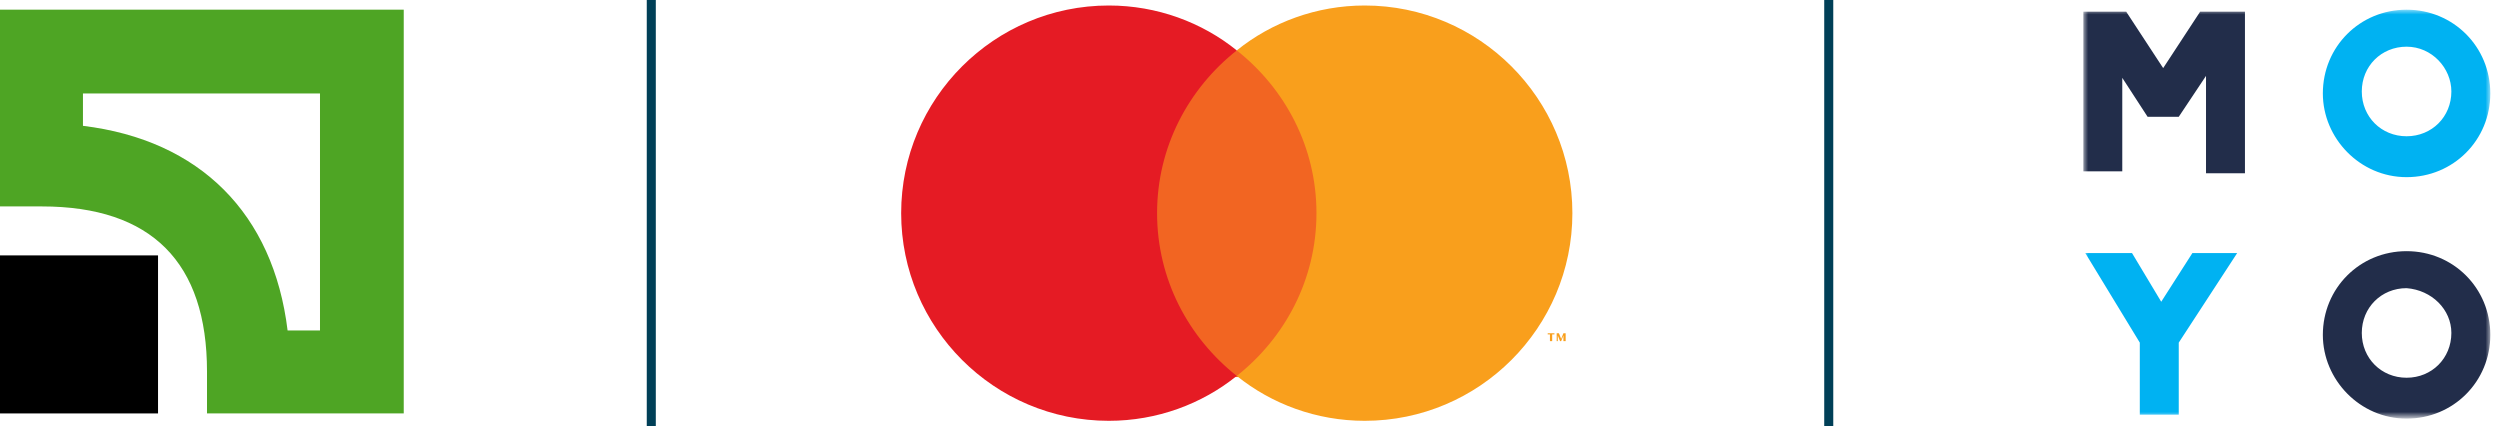
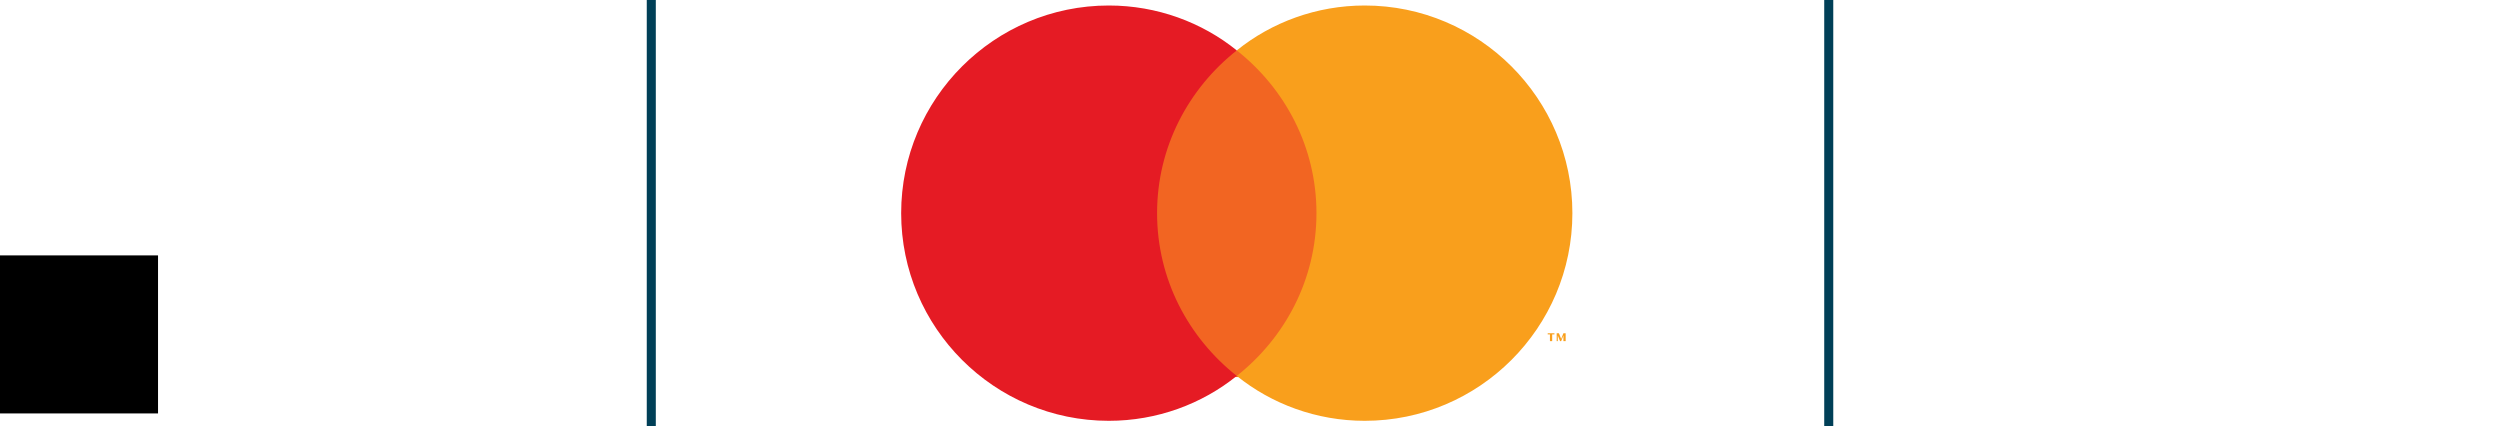
<svg xmlns="http://www.w3.org/2000/svg" width="258" height="44" viewBox="0 0 258 44" fill="none">
  <g clip-path="url(#clip0_254_495)">
    <path d="M137.019 5.203H118.254V38.911H137.019V5.203Z" fill="#F26522" />
    <path d="M119.411 21.998C119.411 15.164 122.654 9.14 127.635 5.202C124.044 2.306 119.411 0.568 114.43 0.568C102.614 0.568 93 10.183 93 21.998C93 33.813 102.614 43.428 114.43 43.428C119.411 43.428 124.044 41.69 127.635 38.794C122.654 34.856 119.411 28.832 119.411 21.998Z" fill="#E51B24" />
    <path d="M160.186 35.203V34.508H160.418V34.393H159.723V34.508H159.954V35.203H160.186ZM161.576 35.203V34.393H161.344L161.113 34.972L160.881 34.393H160.649V35.203H160.765V34.624L160.997 35.203H161.113L161.344 34.624V35.203H161.576Z" fill="#F99F1C" />
    <path d="M162.27 21.998C162.27 33.813 152.655 43.428 140.84 43.428C135.859 43.428 131.226 41.69 127.635 38.794C132.616 34.856 135.859 28.832 135.859 21.998C135.859 15.164 132.616 9.14 127.635 5.202C131.226 2.306 135.859 0.568 140.84 0.568C152.655 0.568 162.27 10.183 162.27 21.998Z" fill="#F99F1C" />
    <path d="M67.679 -0.156H66.746V44.64H67.679V-0.156Z" fill="#003F57" />
    <path d="M189.193 -0.156H188.26V44.64H189.193V-0.156Z" fill="#003F57" />
-     <path d="M33.023 9.643V34.105H29.68C28.212 22.037 20.629 14.454 8.561 12.986V9.643H33.023ZM0 1V21.303H4.321C15.655 21.303 21.363 27.092 21.363 38.345V42.666H41.666V1H0Z" fill="#4EA524" />
    <path d="M16.309 26.357H0V42.666H16.309V26.357Z" fill="black" />
    <mask id="mask0_254_495" style="mask-type:luminance" maskUnits="userSpaceOnUse" x="215" y="1" width="42" height="42">
-       <path d="M257 1H215V43H257V1Z" fill="white" />
-     </mask>
+       </mask>
    <g mask="url(#mask0_254_495)">
      <path d="M227.057 1.201L223.239 7.029L219.421 1.201H215V17.68H219.019V8.034L221.632 12.053H224.847L227.66 7.833V17.881H231.679V1.201H227.057Z" fill="#222D4A" />
      <path d="M226.254 26.117L223.038 31.141L220.024 26.117H215.201L220.828 35.361V42.797H224.847V35.361L230.876 26.117H226.254Z" fill="#00B2F2" />
-       <path d="M248.359 25.92C243.536 25.92 239.718 29.738 239.718 34.561C239.718 39.183 243.536 43.202 248.359 43.202C253.182 43.202 257.001 39.384 257.001 34.561C257.001 29.738 253.182 25.92 248.359 25.92ZM252.981 34.36C252.981 36.972 250.972 38.982 248.359 38.982C245.747 38.982 243.737 36.972 243.737 34.36C243.737 31.748 245.747 29.738 248.359 29.738C250.972 29.939 252.981 31.949 252.981 34.36Z" fill="#222D4A" />
+       <path d="M248.359 25.92C239.718 39.183 243.536 43.202 248.359 43.202C253.182 43.202 257.001 39.384 257.001 34.561C257.001 29.738 253.182 25.92 248.359 25.92ZM252.981 34.36C252.981 36.972 250.972 38.982 248.359 38.982C245.747 38.982 243.737 36.972 243.737 34.36C243.737 31.748 245.747 29.738 248.359 29.738C250.972 29.939 252.981 31.949 252.981 34.36Z" fill="#222D4A" />
      <path d="M248.359 1C243.536 1 239.718 4.818 239.718 9.641C239.718 14.263 243.536 18.282 248.359 18.282C253.182 18.282 257.001 14.464 257.001 9.641C257.001 4.818 253.182 1 248.359 1ZM252.981 9.44C252.981 12.053 250.972 14.062 248.359 14.062C245.747 14.062 243.737 12.053 243.737 9.44C243.737 6.828 245.747 4.818 248.359 4.818C250.972 4.818 252.981 7.029 252.981 9.44Z" fill="#00B2F2" />
    </g>
  </g>
  <defs>
    <clipPath id="clip0_254_495">
      <rect width="258" height="44" fill="white" />
    </clipPath>
  </defs>
</svg>